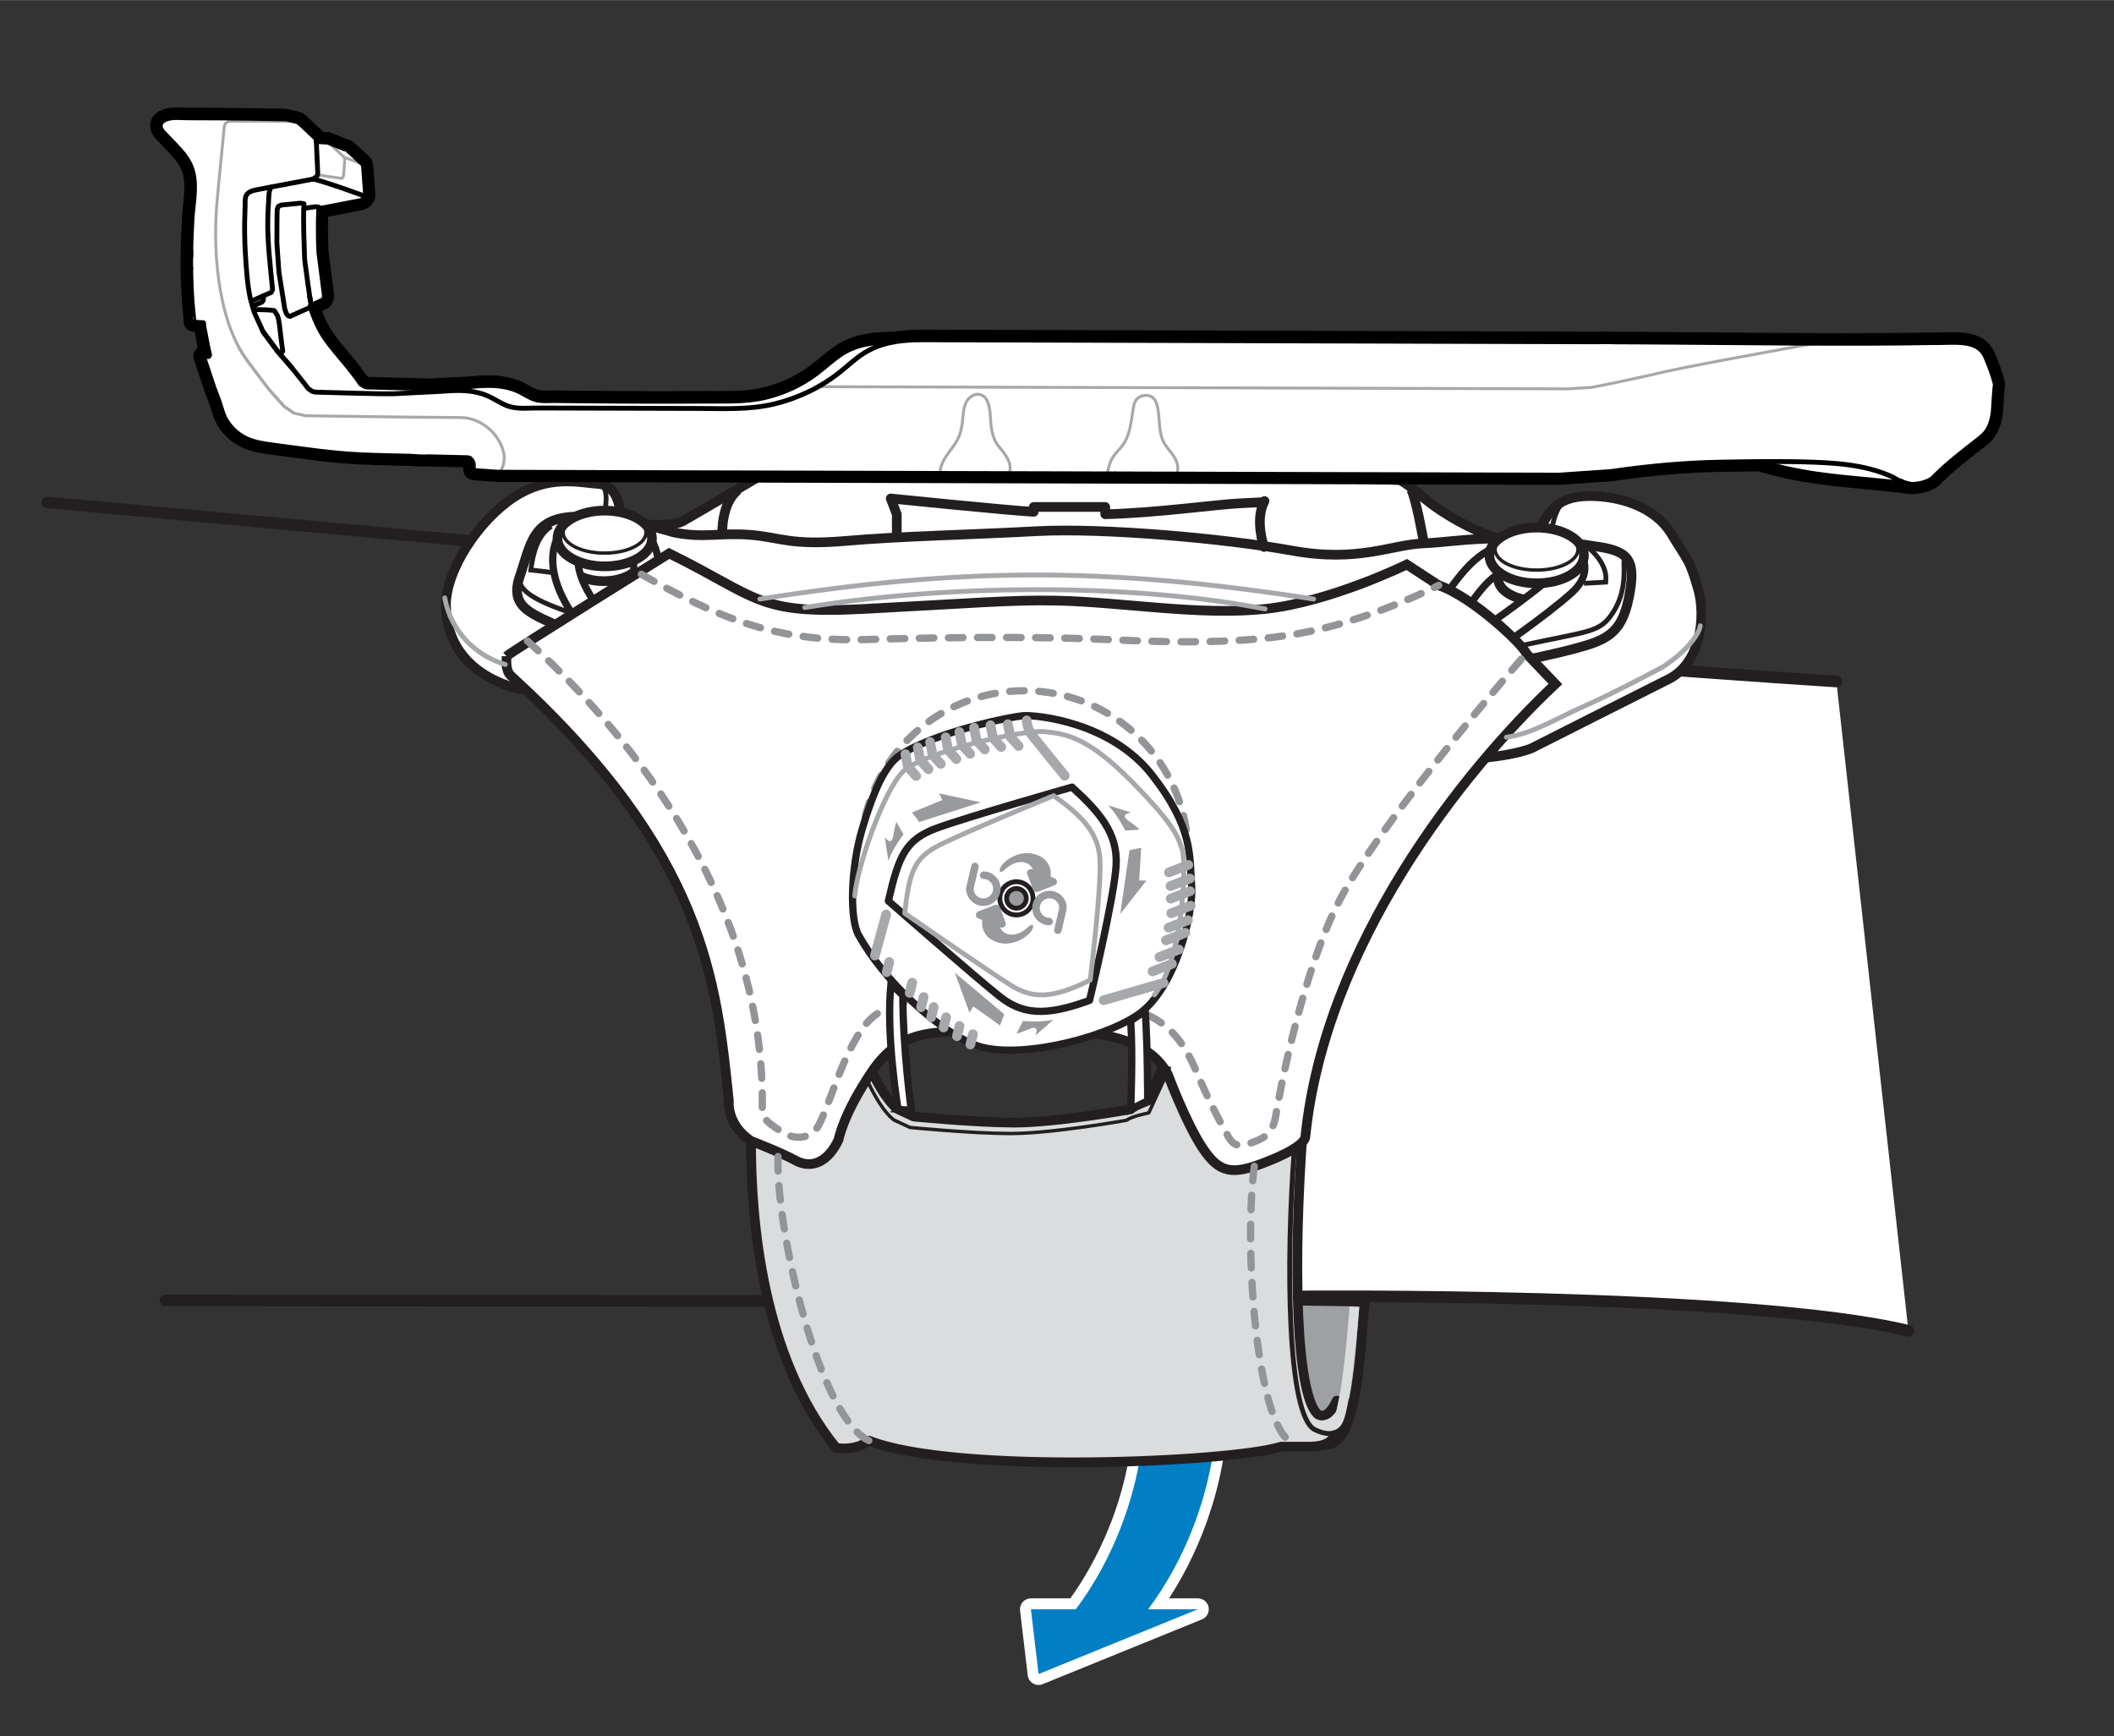
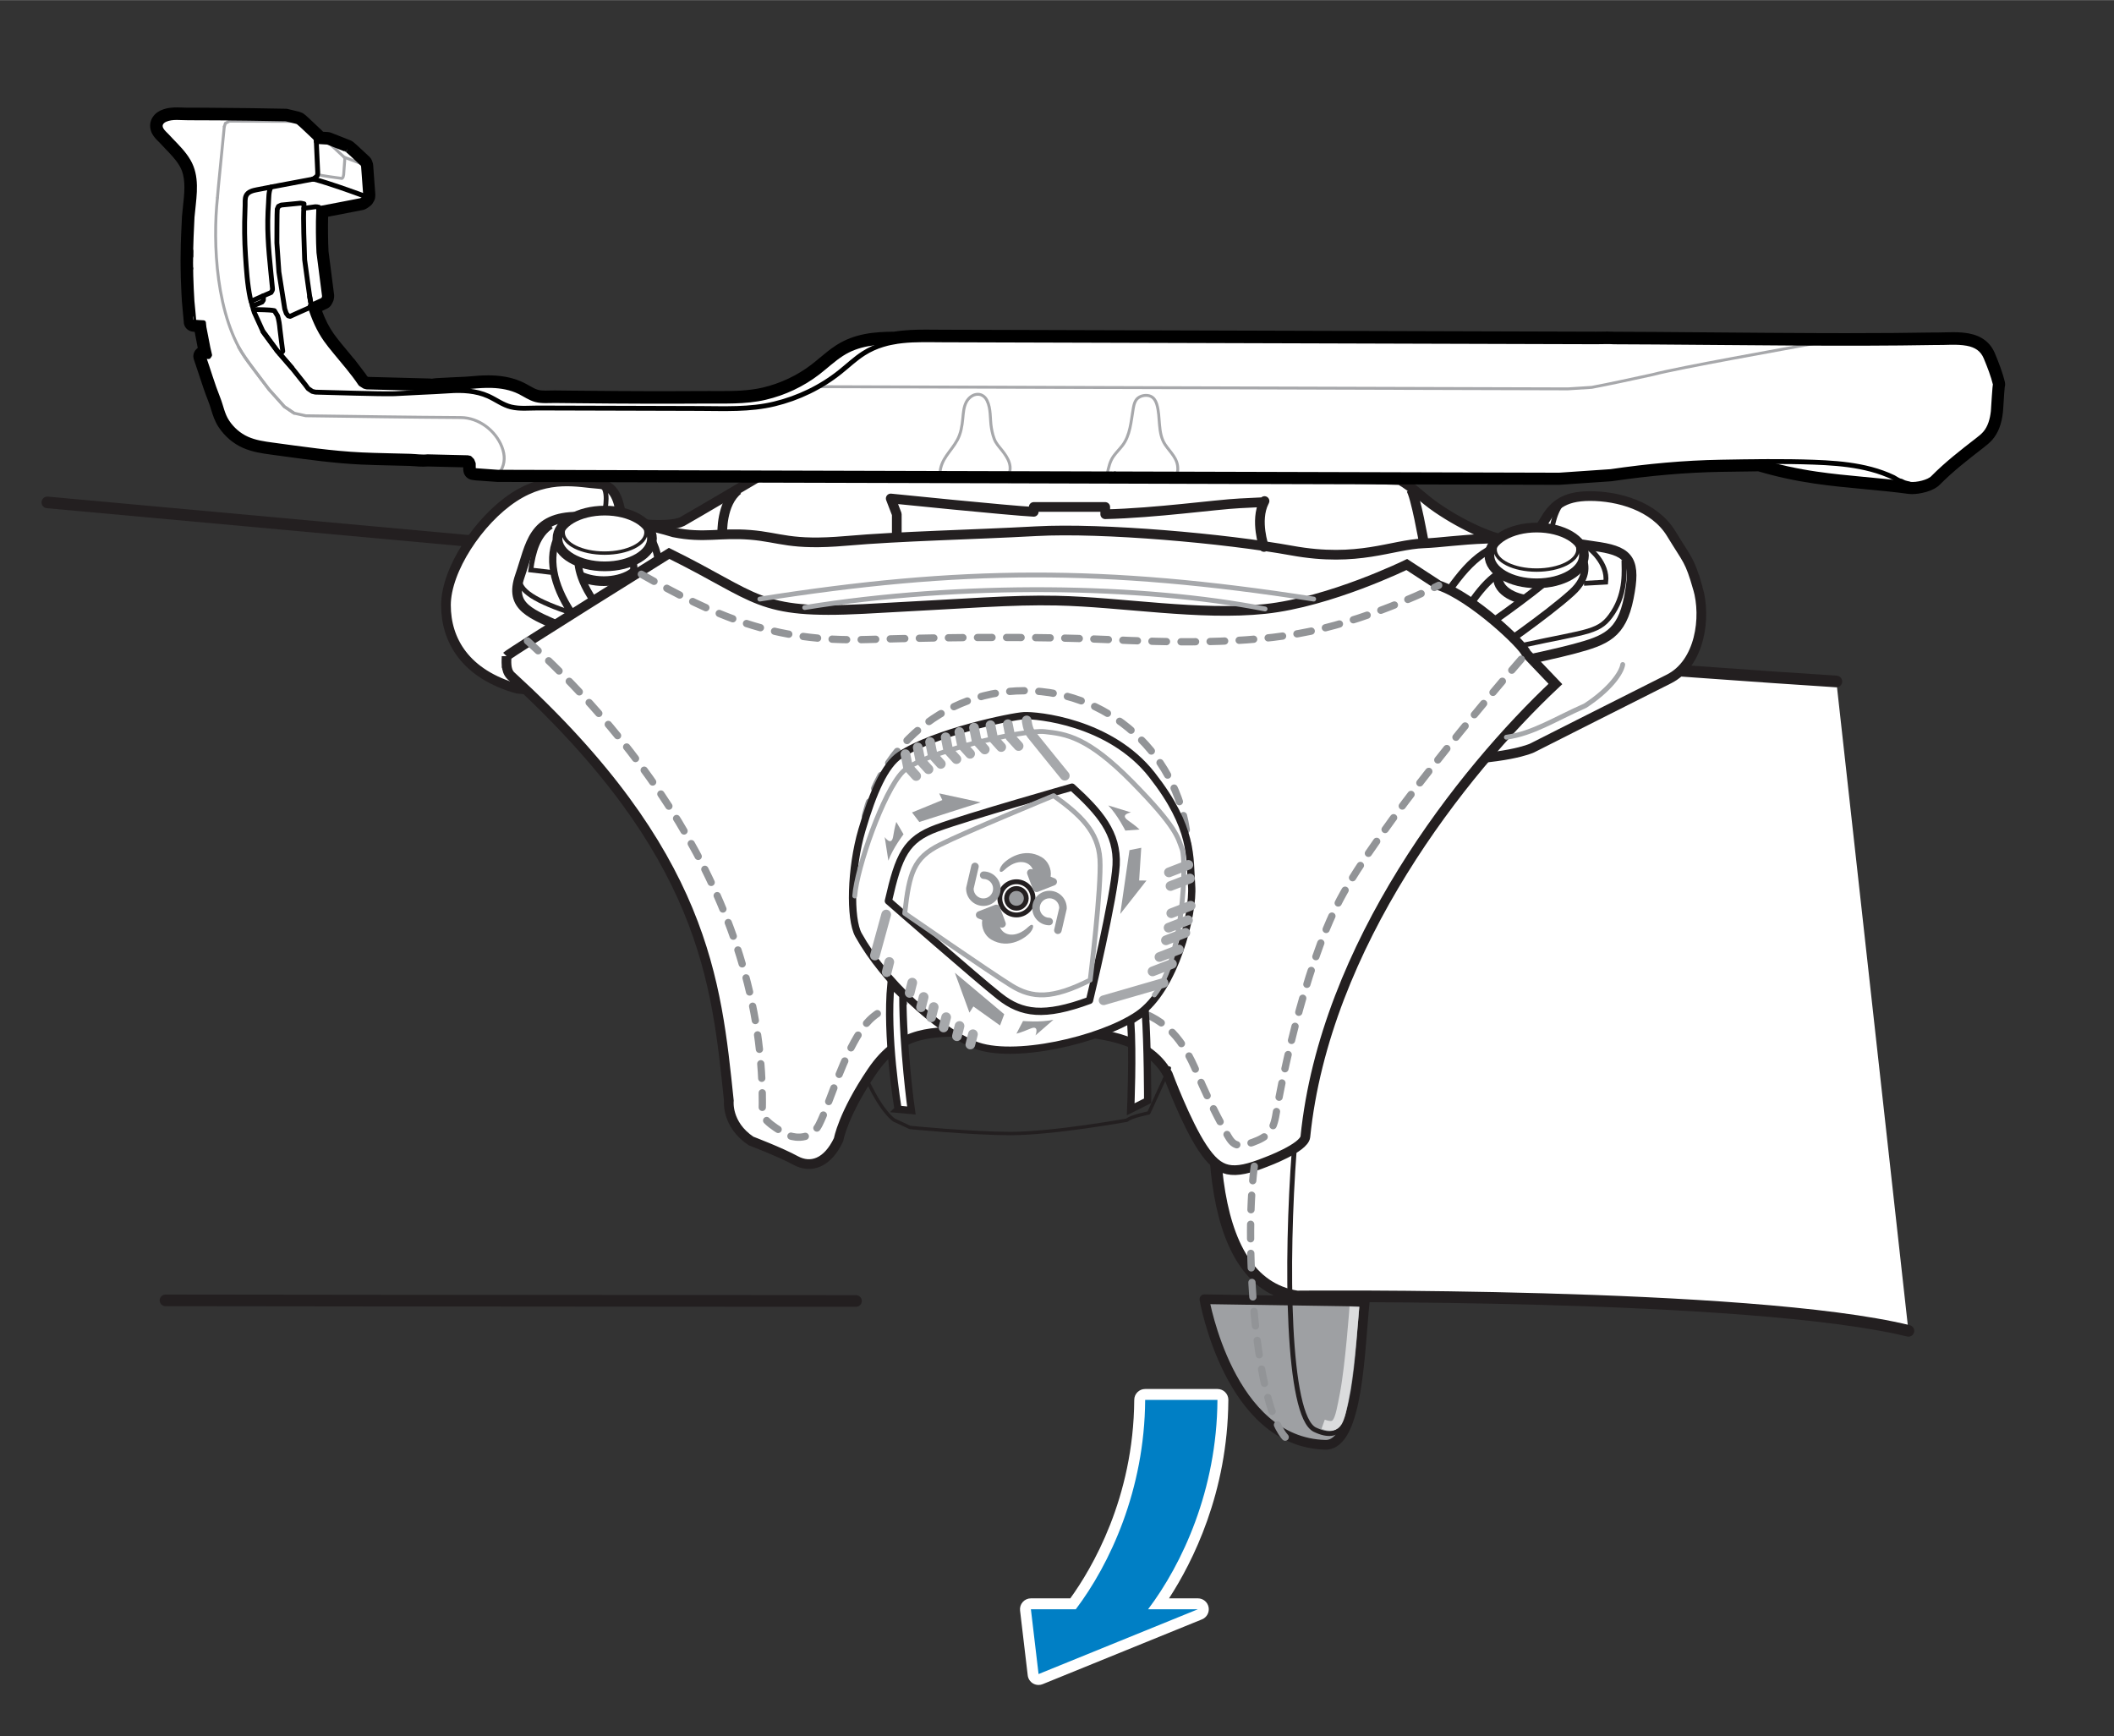
<svg xmlns="http://www.w3.org/2000/svg" width="3.028in" height="2.487in" viewBox="0 0 218.043 179.064">
  <rect x="0" y="0" width="218.043" height="179.064" fill="#333333" stroke="none" />
  <defs>
    <style>.cls-1,.cls-2,.cls-3,.cls-4,.cls-5,.cls-6,.cls-7,.cls-8,.cls-9,.cls-10,.cls-11,.cls-12{fill:none;}.cls-1,.cls-13,.cls-14,.cls-4,.cls-15,.cls-16,.cls-17,.cls-18,.cls-9,.cls-19,.cls-11,.cls-12{stroke:#231f20;}.cls-1,.cls-13,.cls-3,.cls-4,.cls-5,.cls-15,.cls-7,.cls-16,.cls-8,.cls-18,.cls-10,.cls-12{stroke-linecap:round;stroke-linejoin:round;}.cls-1,.cls-7,.cls-16,.cls-17{stroke-width:.75px;}.cls-20{fill:#007fc5;}.cls-2{stroke:#dbdcdd;}.cls-2,.cls-14,.cls-17,.cls-9,.cls-19,.cls-11{stroke-miterlimit:10;}.cls-13{stroke-width:1.2px;}.cls-13,.cls-14,.cls-21,.cls-16,.cls-17{fill:#fff;}.cls-3,.cls-5{stroke:#a6a8ab;}.cls-3,.cls-5,.cls-7{mix-blend-mode:darken;}.cls-4{stroke-width:.35px;}.cls-5,.cls-9,.cls-10,.cls-19{stroke-width:.5px;}.cls-15{fill:#9ea0a3;}.cls-7{stroke:#929497;stroke-dasharray:1.5;}.cls-22{isolation:isolate;}.cls-8{stroke:#a7a8ab;stroke-width:.3px;}.cls-18{fill:#dbdcdd;}.cls-10{stroke:#000;}.cls-23,.cls-19{fill:#989a9d;}.cls-24{clip-path:url(#clippath);}</style>
    <clipPath id="clippath">
      <circle class="cls-6" cx="-200.547" cy="-12.63" r="36.42" />
    </clipPath>
  </defs>
  <g class="cls-22">
    <g id="Layer_1">
      <g class="cls-24">
        <path class="cls-14" d="M-327.301,44.298S-95.537-46.078-86.565-50.428c8.972-4.35,8.972-4.078,16.164-3.973,0,0,24.171,6.345,40.184,4.532,16.013-1.813,26.89-6.345,26.89-6.345,3.172-1.208,6.345-.906,10.121-2.719,3.777-1.813,5.438-3.021,9.215-4.381,3.777-1.36,18.581-7.704,22.962-8.007,4.381-.302,12.69-2.115,14.653-5.287,1.964-3.172,1.058-3.626,4.23-5.59,3.172-1.964,7.1-5.59,7.1-5.59,0,0,6.496-2.115,8.46-4.834,1.964-2.719,2.417-5.136,1.813-7.856-.604-2.719-6.194-9.366-17.826-7.553-11.632,1.813-13.143,3.777-15.409,4.079-2.266.302-13.596,5.438-13.596,5.438l-5.741.604-6.798.453c4.985-11.179,7.704-19.186,7.704-19.186,4.381-2.115,7.402-4.23,7.402-4.23,6.194.151,9.064-1.058,9.064-1.058,10.273,6.949,24.02,8.309,24.02,8.309,5.892,6.194,10.424,10.877,12.992,11.783,5.892,8.007,15.56,16.315,23.718,10.273,1.511-1.662,1.208-4.23-.604-6.798s-3.777-4.834-3.777-4.834l-3.021-7.1s-6.194-12.841-8.309-17.373-4.532-6.949-4.532-6.949c0,0-6.496-11.481-9.366-14.2s-6.496-11.632-13.143-13.898c-6.647-2.266-18.43-3.928-24.775-4.985s-19.337-3.172-29.156-5.136c-9.819-1.964-14.2-.906-20.092,1.813-6.949.302-16.013,6.345-16.013,6.345-8.611,2.266-48.443,32.057-51.912,34.824-7.037,5.612-16.62,7.279-16.62,7.279-10.833.417-14.167,2.917-26.667,9.167s-150.337,44.106-195.072,52.708c-21.667,4.167-13.75,2.083-13.75,2.083" />
      </g>
      <path class="cls-20" d="M107.119,173.219c-.1,0-.198-.026-.286-.078-.151-.089-.252-.244-.273-.418l-.789-6.684c-.019-.16.031-.32.138-.44.107-.12.26-.189.421-.189h4.349c2.176-2.945,6.809-10.455,6.873-21.035.002-.309.253-.559.562-.559h7.455c.149,0,.293.06.399.166.105.106.164.25.163.4-.062,10.18-4.232,17.61-6.613,21.027h4.035c.27,0,.5.19.552.454.052.265-.091.528-.34.63l-16.435,6.684c-.068.027-.141.041-.212.041Z" />
      <path class="cls-21" d="M125.57,144.379h.005M125.57,144.379c-.057,9.298-3.644,16.947-7.153,21.594h5.137l-16.434,6.684-.79-6.684h4.631c3.509-4.647,7.096-12.296,7.154-21.594h7.455M125.574,143.254h-7.46c-.619,0-1.121.499-1.125,1.118-.063,10.155-4.396,17.432-6.596,20.476h-4.064c-.321,0-.627.138-.841.378-.214.24-.314.56-.276.879l.79,6.684c.041.349.243.658.545.837.175.103.373.156.572.156.144,0,.287-.027.424-.083l16.434-6.684c.498-.203.783-.73.68-1.258s-.566-.909-1.104-.909h-2.978c2.451-3.768,6.042-10.896,6.119-20.386.002-.028.003-.055.003-.084,0-.621-.501-1.125-1.123-1.125h0ZM125.57,145.504h.005-.005Z" />
      <path class="cls-15" d="M136.692,149.01c3.422.088,3.562-9.924,4.071-14.758l-16.539-.255s2.545,14.758,12.468,15.013Z" />
      <path class="cls-13" d="M88.288,134.176c-34.809-.014-71.218-.063-71.218-.063" />
      <line class="cls-13" x1="62.04" y1="57.029" x2="4.885" y2="51.809" />
      <path class="cls-13" d="M189.407,70.28c-14.022-.878-55.154-4.047-55.154-4.047,0,0-20.005,64.407-.476,67.477,0,0,46.703-.45,63.061,3.546" />
      <path class="cls-14" d="M175.122,60.654c-.875-3-1-2.75-2.75-5.625s-5.5-3.875-8.375-3.875-3.875,1.125-4.75,2.625-1.625,2.125-3.375,2-4.875-1.5-7.625-3.375c-1.575-1.074-2.497-2.147-3.84-2.892-18.059-.628-45.546-.857-65.128-.94-.052.027-.116.053-.157.081,0,0-7.625,4.5-8.75,5.125s-6,.375-6.25-.5-.375-3.25-2.375-3.375-5.125-1-8.75,1.375-7,7.5-7,11.125,2,7.125,7.375,8.625c0,0,86.5,7.375,94.25,7.375s10.375-1.25,10.375-1.25c0,0,10.875-5.5,14.125-7.125s3.875-6.375,3-9.375Z" />
      <path class="cls-11" d="M58.372,64.904c-3.625-1.625-5.875-2.25-4.75-5.5s1.25-6.125,6-6.125,9.875,1.625,9.875,1.625c3.125.625,4.75,0,7.875.25s4.125,1.125,9.875.625,12.75-.625,19.625-1,19.5.75,26.375,2,10.25-.625,13.625-.75,7.836-1.271,18.125.375c3.125.5,3.75,1.5,3,5.25s-2.375,4.375-5.625,5.25-11.5,2.5-11.5,2.5l-92.5-4.5Z" />
      <ellipse class="cls-14" cx="62.27" cy="57.644" rx="3.876" ry="2.286" />
      <ellipse class="cls-14" cx="158.395" cy="59.644" rx="3.876" ry="2.286" />
      <path class="cls-16" d="M61.623,65.829c-.358,0-.715-.147-.972-.436-2.62-2.947-3.898-5.925-3.6-8.384.164-1.347.815-2.475,1.835-3.176,1.547-1.065,4.53-1.357,6.654.027,1.202.784,3.091,2.773,2.235,7.286-.134.706-.815,1.171-1.52,1.035-.706-.134-1.169-.814-1.035-1.52.301-1.585.354-3.675-1.101-4.624-1.208-.787-3.033-.563-3.761-.062-.408.28-.652.733-.727,1.347-.097.796-.002,3.008,2.962,6.343.477.536.429,1.358-.108,1.835-.248.22-.556.328-.863.328Z" />
      <path class="cls-16" d="M153.123,67.579c-.415,0-.823-.198-1.075-.567-.404-.594-.251-1.402.342-1.807.055-.037,5.457-3.728,7.985-6.015.446-.404.488-.625.489-.626-.17-.256-1.702-.82-3.72-.389-2.995.642-3.996,1.906-6.452,5.467-.407.592-1.216.74-1.809.332-.591-.408-.739-1.217-.332-1.809,2.558-3.708,4.076-5.682,8.048-6.533,2.536-.544,5.613-.094,6.592,1.815.283.555.748,2.023-1.072,3.669-2.66,2.407-8.037,6.08-8.265,6.235-.225.152-.479.226-.731.226Z" />
-       <path class="cls-18" d="M89.934,110.512c1.563,3.267,2.699,3.892,2.699,3.892l1.614.75s6.357.625,10.375.625c4.375,0,12-1.375,12-1.375.375-.375,1.75-.875,1.75-.875l2.125-4.625,13.875,7.625c-1,13.5-.75,27.048,1.5,29.298,0,0,1,.875,2-1.375l.875.125c-.875,3.75-1.125,4.625-3.875,4.625h-2.75c-5.125,1.625-33.625,2.875-42.5-.625-1.375,1.125-3.375.75-3.375.75-7.625-9.375-8.807-23.504-8.779-31.651s10.527-10.556,12.466-7.164Z" />
      <path class="cls-14" d="M52.251,67.671c.43-.43,16.764-10.603,16.764-10.603,9.313,4.585,9.027,6.304,20.059,5.731,11.033-.573,15.189-.96,19.916-.86,6.734.143,14.758,1.576,21.492.86,6.734-.716,14.615-4.585,14.615-4.585l3.296,2.149c3.439,1.146,8.74,6.161,9.027,7.021l3.009,3.152c-9.6,9.027-23.785,26.937-25.791,46.71-.143,1.146-4.012,2.579-4.012,2.579-3.582,1.433-4.872,1.146-6.591-1.433s-3.582-7.594-3.582-7.594c-2.149-4.012-7.737-4.298-10.46-4.442s-6.161-.143-9.886,0-7.164-.287-10.173,4.155-3.439,7.021-3.439,7.021c-1.146,2.436-2.866,3.009-4.442,2.149-1.576-.86-4.585-2.006-4.585-2.006-2.579-1.719-2.292-4.155-2.292-4.155-1.29-12.322-2.436-25.504-22.495-43.844-.573-.573-.43-1.576-.43-2.006Z" />
      <path class="cls-7" d="M54.4,66.095c8.74,7.88,24.788,25.647,24.215,48.716.143,1.003,2.722,2.292,2.722,2.292,0,0,2.149.86,3.152-1.146s2.006-5.588,3.582-8.454,3.009-4.442,10.46-4.728c7.451-.287,15.474.43,18.627,1.433s4.872,3.009,6.304,6.448,3.152,6.448,3.152,6.448c.573,1.003,1.003,1.29,2.579.716s2.149-1.146,2.436-3.009,2.722-14.758,6.591-22.065,15.188-20.776,19.2-25.361" />
-       <path class="cls-7" d="M80.247,119.279c-.25,7.5,4.25,26.923,9.375,29.298" />
      <path class="cls-4" d="M89.548,111.637c1.563,3.267,2.699,3.892,2.699,3.892l1.614.75s6.357.625,10.375.625c4.375,0,12-1.375,12-1.375.375-.375,2.25-.75,2.25-.75l2.125-4.625" />
      <circle class="cls-7" cx="105.669" cy="88.107" r="16.875" />
      <path class="cls-7" d="M66.149,59.217c7.594,4.298,13.612,7.021,23.212,6.734,9.6-.287,18.627-.287,24.788,0,6.161.287,14.328.573,21.062-.86s13.182-4.728,13.182-4.728" />
      <path class="cls-16" d="M92.852,77.86c3.62-2.366,11.506-3.986,12.765-4.053s8.884.595,13.204,6.112c4.32,5.517,3.863,8.505,4.085,11.412s-1.701,10.696-5.534,13.314c-3.833,2.618-12.974,4.726-16.901,3.086s-9.266-6.538-11.922-11.305c-.928-1.666-.806-6.886.35-10.824s2.382-6.714,3.953-7.742Z" />
      <path class="cls-1" d="M91.629,92.92c1.077-4.714,1.793-6.341,5.012-7.523s13.929-4.22,13.929-4.22c2.841,2.581,4.725,4.753,4.551,8.037s-2.745,13.96-2.745,13.96c-4.683,1.728-6.996,1.384-9.275-.41s-11.472-9.844-11.472-9.844Z" />
      <path class="cls-5" d="M93.316,94.194c.471-4.222.933-5.713,3.625-7.066,2.692-1.352,11.737-5.071,11.737-5.071,2.737,1.97,4.597,3.678,4.773,6.561s-1.005,12.457-1.005,12.457c-3.915,1.975-5.968,1.905-8.136.566s-10.994-7.448-10.994-7.448Z" />
      <polygon class="cls-23" points="94.818 84.773 101.152 82.746 96.87 81.823 97.192 82.508 94.067 83.789 94.818 84.773" />
      <path class="cls-23" d="M92.448,84.766l.744,1.275s-1.097,1.425-1.563,2.72l-.378-2.427s.702.984.872-.076c.17-1.06.325-1.492.325-1.492Z" />
      <polygon class="cls-23" points="116.497 87.676 115.545 94.258 118.25 90.812 117.493 90.802 117.711 87.432 116.497 87.676" />
      <path class="cls-23" d="M117.541,85.549l-1.472.11s-.8-1.611-1.76-2.596l2.347.723s-1.192.201-.314.818,1.198.946,1.198.946Z" />
      <polygon class="cls-23" points="103.579 104.598 98.487 100.32 99.99 104.435 100.397 103.797 103.146 105.758 103.579 104.598" />
      <path class="cls-23" d="M104.836,106.606l.682-1.309s1.791.169,3.134-.128l-1.851,1.614s.458-1.119-.529-.697-1.435.52-1.435.52Z" />
      <circle class="cls-19" cx="104.837" cy="92.648" r="1.015" />
      <circle class="cls-9" cx="104.837" cy="92.648" r="1.713" />
      <path class="cls-23" d="M101.385,93.429c-.981-.023-1.76-.84-1.737-1.821l.01-.079.527-2.26c.048-.207.257-.342.464-.288.208.049.337.257.289.465l-.517,2.218c.007.538.44.98.982.992.554.013,1.016-.428,1.029-.982s-.428-1.016-.982-1.029c-.214-.005-.383-.182-.378-.396s.182-.383.396-.378c.981.023,1.76.84,1.737,1.821s-.84,1.76-1.821,1.738Z" />
      <path class="cls-23" d="M108.776,90.58l-.41-.164c.124-.813-.287-1.637-.915-2.01-1.847-1.096-3.632.205-4.08.775-.449.57-.265,1.009.229.537,1.288-1.229,2.603-.92,2.928-.037l-.066-.026c-.142-.055-.304-.024-.414.083-.109.107-.145.269-.092.412l.596,1.598c.036.098.11.176.205.218.048.021.098.033.149.034s.102-.007.15-.027l1.718-.673c.148-.058.245-.2.246-.358s-.096-.301-.243-.361Z" />
      <path class="cls-23" d="M109.104,96.327c-.026-.001-.053-.004-.08-.01-.207-.049-.337-.257-.288-.465l.517-2.218c-.007-.538-.44-.98-.983-.992-.554-.013-1.016.428-1.029.982s.428,1.016.982,1.029c.214.005.383.182.378.396s-.182.383-.396.378c-.981-.023-1.76-.84-1.737-1.821s.84-1.76,1.821-1.738,1.76.84,1.738,1.821l-.01.079-.527,2.26c-.042.181-.206.303-.385.298Z" />
      <path class="cls-23" d="M100.898,94.717l.41.164c-.124.813.287,1.637.915,2.01,1.847,1.096,3.632-.205,4.08-.775s.265-1.009-.229-.537c-1.288,1.229-2.603.92-2.928.037l.066.026c.142.055.304.024.414-.083.109-.107.145-.269.092-.412l-.596-1.598c-.036-.098-.11-.176-.205-.218-.048-.021-.098-.033-.149-.034s-.102.007-.15.027l-1.718.673c-.148.058-.245.2-.246.358s.096.301.243.361Z" />
      <path class="cls-3" d="M105.895,74.297s.075.921.498,1.462c.422.542,3.431,4.239,3.431,4.239" />
      <polyline class="cls-3" points="105.06 76.937 104.211 75.999 103.952 74.687" />
      <polyline class="cls-3" points="103.268 77.04 102.42 76.102 102.16 74.79" />
      <polyline class="cls-3" points="101.57 77.291 100.721 76.352 100.462 75.04" />
      <polyline class="cls-3" points="100.06 77.739 99.212 76.8 98.952 75.489" />
      <polyline class="cls-3" points="98.645 78.286 97.796 77.347 97.537 76.036" />
      <polyline class="cls-3" points="97.037 78.781 96.189 77.842 95.93 76.53" />
      <polyline class="cls-3" points="95.767 79.331 94.919 78.392 94.659 77.081" />
      <polyline class="cls-3" points="94.494 80.027 93.645 79.088 93.386 77.776" />
      <line class="cls-3" x1="113.828" y1="103.159" x2="120.011" y2="101.37" />
      <line class="cls-3" x1="118.878" y1="100.183" x2="120.879" y2="99.407" />
      <line class="cls-3" x1="119.59" y1="98.7" x2="121.591" y2="97.925" />
      <line class="cls-3" x1="120.259" y1="96.975" x2="122.26" y2="96.2" />
      <line class="cls-3" x1="120.531" y1="95.676" x2="122.532" y2="94.9" />
      <line class="cls-3" x1="120.808" y1="94.183" x2="122.809" y2="93.408" />
-       <line class="cls-3" x1="120.746" y1="92.682" x2="122.747" y2="91.907" />
      <line class="cls-3" x1="120.728" y1="91.376" x2="122.729" y2="90.601" />
      <line class="cls-3" x1="120.568" y1="89.97" x2="122.569" y2="89.195" />
      <line class="cls-3" x1="91.724" y1="99.209" x2="91.457" y2="100.266" />
      <path class="cls-17" d="M92.633,114.404c-.052-.305-1.261-7.534-.744-12.925l1.233,1.175c0,5.5.863,11.802.875,11.875l-1.364-.125Z" />
      <line class="cls-3" x1="94.091" y1="101.343" x2="93.825" y2="102.401" />
      <line class="cls-3" x1="95.266" y1="102.822" x2="94.999" y2="103.879" />
      <line class="cls-3" x1="96.305" y1="103.861" x2="96.039" y2="104.919" />
      <line class="cls-3" x1="97.587" y1="104.907" x2="97.32" y2="105.965" />
      <line class="cls-3" x1="98.968" y1="105.81" x2="98.701" y2="106.867" />
      <line class="cls-3" x1="100.35" y1="106.664" x2="100.084" y2="107.722" />
      <line class="cls-3" x1="91.403" y1="94.317" x2="90.24" y2="98.545" />
      <path class="cls-5" d="M88.159,92.403c.214-2.945,2.96-10.763,4.942-12.796,1.982-2.033,12.483-4.399,14.653-4.154,2.17.244,4.389.49,9.018,5.192s4.702,5.72,5.157,6.939.172,11.223-2.866,15.021" />
      <path class="cls-17" d="M118.372,113.529l-1.75.875c.002-.047.245-5.693,0-9.125l1.5-1c.251,3.506.251,9.202.25,9.25Z" />
      <path class="cls-7" d="M129.372,120.279c-1.125,8.5.25,26.423,3.75,28.423" />
      <path class="cls-9" d="M133.497,118.529c-.875,11.625-.75,27.548,2.125,28.923s3.105-1.241,3.105-1.241" />
      <ellipse class="cls-14" cx="62.372" cy="55.529" rx="4.875" ry="2.875" />
      <ellipse class="cls-4" cx="62.357" cy="54.912" rx="4.272" ry="2.127" />
      <ellipse class="cls-14" cx="158.497" cy="57.279" rx="4.875" ry="2.875" />
      <ellipse class="cls-4" cx="158.482" cy="56.662" rx="4.272" ry="2.127" />
      <path class="cls-9" d="M53.622,59.404c-.375,1.5,1.75,2.625,5.5,3.875" />
      <path class="cls-9" d="M157.122,66.529c6.875-1.5,7.875-1.25,9.25-3.375s1.125-4.375,1.125-5.375" />
      <path class="cls-9" d="M163.372,60.154l2.25-.125c.25-2-1.75-3.5-1.75-3.5" />
      <path class="cls-9" d="M56.872,59.029l-2.125-.25c.25-1.875.75-3.625,2.125-4.5" />
      <path class="cls-5" d="M82.997,62.654c16.125-2.625,34.846-2.335,47.485.145" />
      <path class="cls-5" d="M78.372,61.779c20.625-3.25,35.5-3.375,57.125,0" />
-       <path class="cls-5" d="M155.372,76.029c2.75-.375,5-1.875,8.125-3.25s8-4,8-4c2.5-1.625,3.75-3.375,3.875-4.25" />
-       <path class="cls-5" d="M45.872,61.654c.625,3.5,3.25,6,6.25,6.875" />
+       <path class="cls-5" d="M155.372,76.029c2.75-.375,5-1.875,8.125-3.25c2.5-1.625,3.75-3.375,3.875-4.25" />
      <path class="cls-9" d="M61.747,49.904c1.25.25.61,2.88.61,2.88" />
      <path class="cls-9" d="M162.122,51.154c-1.625.5-2,3.125-2,3.125" />
      <path class="cls-12" d="M92.497,55.154v-2.125l-.625-1.625s12.25,1.25,14.75,1.375v-.5h7.375v.75c5.25-.125,11.375-1,13.875-1.125l2.5-.125s.125-.25,0,0c-.955,1.911,0,4.625,0,4.625" />
      <path class="cls-11" d="M76.122,50.529c-1.75,1.375-1.625,4.5-1.625,4.5" />
      <path class="cls-11" d="M145.497,50.404c.5.625,1.375,5.625,1.375,5.625" />
      <path class="cls-2" d="M136.472,146.889c1.556.556,1.667-.222,2.223-3.112s1-9.002,1-9.002" />
      <path class="cls-21" d="M197.225,50.452c-.096,0-.186-.005-.273-.013-.015-.002-.028-.004-.043-.007-1.514-.206-3.062-.351-4.561-.491-1.685-.159-3.4-.32-5.088-.566-2.017-.294-3.929-.711-5.844-1.272-1.312.01-2.618.029-3.906.053-3.585.061-7.286.378-11.315.968l-5.364.369s-56.747-.152-56.762-.152c-.033,0-.069-.004-.102-.01l-7.039-.012c-16.088-.045-32.188-.09-45.6-.124-.231-.014-2.208-.156-2.208-.156l-.375-.052c-.21-.03-.398-.207-.439-.415-.006-.03-.027-.149-.027-.182l-.004-.501-.054-.133-.053-.053-.072-.016-4.023-.089c-.086.016-.249.023-.415.023-.274,0-.558-.021-.835-.043-.25-.019-.407-.03-.561-.034-.592-.019-1.191-.032-1.772-.045-1.065-.023-2.166-.048-3.243-.099-2.649-.123-5.336-.488-7.934-.843l-1.281-.175c-.872-.116-1.859-.248-2.783-.662-.909-.406-1.695-1.076-2.272-1.938-.377-.562-.564-1.171-.728-1.708-.087-.284-.171-.561-.279-.831-.364-.906-.669-1.836-.963-2.736-.185-.565-.357-1.093-.539-1.605-.014-.039-.022-.079-.026-.119-.002-.019-.003-.038-.003-.057,0-.114.042-.227.112-.316.047-.062.107-.115.179-.15.055-.027.119-.046.181-.052l.064-.006-.052-.221-.423-2.231c-.223-.013-.456-.031-.612-.058-.24-.041-.435-.271-.435-.515v-.021c-.008-.159-.089-1.05-.189-2.07-.031-.501-.08-1.381-.112-2.387-.006-.031-.009-.062-.009-.095,0-.021.001-.043.004-.064-.006-.231-.016-.862-.016-.862-.008-.559-.01-1.093.003-1.612.001-.998.09-2.882.137-3.737.027-.334.061-.653.099-.991.15-1.37.305-2.769-.156-3.952-.307-.789-.909-1.466-1.448-2.038l-.344-.358c-.197-.203-.402-.417-.598-.632-.048-.052-.1-.103-.15-.154-.185-.182-.391-.384-.531-.649-.168-.315-.201-.658-.094-.966.116-.333.39-.607.77-.773.505-.22,1.022-.248,1.418-.248.185,0,.371.007.555.015.231.01.379.016.522.016.004,0,1.917.002,1.917.002,1.5.009,3.172.027,4.453.042l3.787.064c.051.001.103.011.153.027l.215.051c.406.094.645.151.807.196.022.005.044.011.065.019.19.055.305.102.401.198.144.099.581.511,1.176,1.078.275.264.479.459.578.547.043.039.078.085.105.135.025.033.045.068.059.106,0,0,.811.049.831.053.033.006.065.014.097.026.033.013,2.021.795,2.037.803.029.014.059.029.087.05.193.137.675.586,1.284,1.158.185.174.318.3.388.362.065.058.118.14.145.222l.058.152c.021.057.033.122.033.183l.22,2.957c.002.083,0,.148-.007.206,0,.064-.011.126-.034.185-.012.03-.027.059-.045.085-.018.038-.036.07-.054.101-.038.065-.139.194-.201.236l-.199.148-.17.103c-.077.046-.172.071-.261.071-.238.055-2.827.56-3.88.759-.046,1.099-.032,2.964.031,4.06l.576,4.464c0,.025.002.121-.002.146l-.024.156c-.008.051-.026.107-.05.153l-.118.227c-.05.097-.132.179-.228.227-.019.013-.418.197-.776.361l-.173.079c.396,1.164.854,2.096,1.427,2.909.278.395.589.774.889,1.142l1.162,1.409c.05.038.094.085.128.138l1.134,1.488c.022.03.042.064.058.099,0,0,.114.153.146.198l.243.152.106.028,6.45.168c.053.002.111.013.161.03.068-.005.165-.021.251-.033.137-.021.211-.03.27-.033l2.336-.117c.396-.016.808-.033,1.221-.072.435-.043,1.098-.101,1.785-.101l.338.005c1.187.037,2.228.272,3.097.697.182.091.361.191.534.289.36.203.705.399,1.051.49.304.081.638.092.895.092,0,0,.73-.015.883-.015l2.387.023c2.918.03,5.16.045,7.274.05l1.786.002c1.458,0,2.74-.005,3.946-.015l1.853.002c1.349,0,2.909-.028,4.373-.372,1.897-.444,3.704-1.298,5.228-2.47.287-.22.568-.456.842-.684.542-.452,1.076-.897,1.663-1.276,1.848-1.188,3.852-1.305,5.746-1.323,1.129-.185,2.268-.211,3.236-.211.319,0,69.1.213,69.1.213,0,0,1.022-.015,1.218-.015.235,0,.471.006.703.021l4.231.019c2.086.014,6.548.052,6.548.052,3.274.027,6.595.055,9.888.066.022-.003.046-.005.068-.005.023,0,.048.002.07.005,1.037.004,2.071.006,3.1.006,3.438,0,6.413-.023,9.093-.071l.31.004c.26,0,.522-.008.78-.016.276-.007.556-.015.835-.015.614,0,1.103.038,1.542.12,1.16.216,1.921.795,2.325,1.77.369.893.749,1.849.996,2.863.027.114.012.24-.039.349-.012.119-.087,1.322-.119,1.837,0,0-.046.709-.053.763-.121,1.109-.44,1.948-.974,2.562-.258.296-.554.525-.84.748-1.639,1.27-3.151,2.442-4.549,3.856-.545.571-1.793.831-2.503.831Z" />
      <path d="M18.235,12.068c.186,0,.373.008.557.015.171.007.347.016.519.016.037,0,.073-0.0.11-.001.117-0.0.238-.001.362-.001.357,0,.742.001,1.143.003l.302.001s.001.001.001.001c1.497.008,3.168.026,4.449.041l3.784.064c.003,0,.006.001.008.003.018.008.172.043.334.081.332.076.565.132.722.176h.024c.005,0,.006.007.01.01.106.031.178.056.197.075.197.144.765.686,1.221,1.122.243.231.452.432.553.522.005.004.002.011.001.018.001,0,.002-0.0.003-0.0.008,0,.017.003.019.011l.062.179c.001.002.001.003.001.006l.006.131,1.147.068c.002.001.004.001.006.002.033.013.541.212,1.029.404l.675.266c.177.07.257.101.292.119.001,0,.002-0.0.004-0.0.002,0,.004 0.0.006.001l-.001.003c.002.001.003.002.005.002l.002-.003c.183.13.797.708,1.246,1.128.174.163.311.292.382.357.002.002.005.005.006.009l.065.171c.001.002.001.004.001.006l.221,2.993c.002.075-.003.119-.013.157.002.004.008.007.006.012-.002.005-.007.005-.011.008-.011.035-.028.065-.053.107-.012.02-.026.042-.041.069-.001.002-.003.004-.006.007l-.22.163-.127.074c-.002.002-.004.003-.007.003-.378.074-3.95.77-4.363.838-.005.131-.011.293-.013.331-.051,1.095-.037,3.047.029,4.178l.579,4.498v.006l-.024.157c-.001.002-.001.004-.002.007l-.114.221c-.002.003-.005.007-.008.009-.049.029-.498.234-.858.398-.211.096-.406.186-.433.199l-.033.069c.438,1.39.952,2.477,1.617,3.419.287.407.607.799.917,1.179l.03.037c.197.24.399.483.596.718.199.238.397.485.596.728.004-.001.008-.002.012-.002.004,0,.009.002.011.005l.268.353.47.618.422.555c.004.005-.001.011-.002.017.082.117.174.227.253.345l.395.249.237.061,6.507.17c.003,0,.006.001.008.002.039.017.093.024.154.024.109,0,.241-.021.356-.037.081-.012.151-.023.203-.025.292-.015.584-.03.876-.045.291-.015.584-.031.875-.046.194-.009.385-.018.575-.026.407-.016.829-.034,1.25-.074.484-.048,1.101-.098,1.742-.098.106,0,.213.002.32.004,1.113.034,2.086.251,2.891.647.181.089.361.191.534.289.363.205.737.417,1.143.524.331.089.676.108,1.02.108.149,0,.297-.004.443-.007.146-.004.295-.008.443-.008h.08c.575.008,1.15.013,1.726.019l.577.005c2.918.03,5.162.045,7.277.049.618.002,1.204.002,1.765.002,1.469,0,2.759-.005,3.973-.015.194-.001.389-.001.584-.001.195,0,.389.001.58.001.233.001.467.002.702.002,1.49,0,3.011-.043,4.47-.386,1.967-.46,3.84-1.346,5.418-2.56.3-.231.597-.478.883-.718.505-.421,1.027-.856,1.589-1.218,1.735-1.115,3.66-1.226,5.483-1.244.003,0,.002.004.005.005,1.059-.18,2.144-.216,3.223-.216.318,0,.634.003.95.006.263.002.527.004.79.005,1.05.003,2.101.007,3.152.009,1.051.003,2.101.007,3.152.009l8.451.026c1.635.005,3.27.01,4.905.014,1.64.005,3.28.01,4.921.015,3.477.011,6.954.021,10.431.032l32.346.097h.039c.193,0,.391-.003.582-.007.195-.004.394-.007.593-.007.225,0,.451.005.673.02l4.263.021c2.128.014,4.275.032,6.546.051,3.29.028,6.627.055,9.936.067.006-.001.014-.003.019-.004.002,0,.003-.001.004-.001.003,0,.003.004.005.005,1.063.004,2.123.006,3.178.006,3.101,0,6.153-.019,9.089-.071.096.002.192.003.289.003.269,0,.541-.008.807-.015.273-.008.549-.015.826-.015.486,0,.974.023,1.444.111.995.185,1.617.654,1.956,1.471.361.874.734,1.809.971,2.79.002.007,0,.014-.004.019-.001.002-.002.002-.004.004-.043.096-.123,1.389-.167,2.086-.021.333-.038.596-.045.662-.11,1.007-.389,1.757-.855,2.293-.226.259-.501.473-.769.681l-.037.029c-1.62,1.256-3.149,2.442-4.561,3.87-.384.403-1.424.683-2.147.683-.08,0-.155-.003-.226-.011-.001,0-.001.001-.001.001-.001,0-.002,0-.003-.001-1.53-.209-3.091-.356-4.602-.497-1.661-.157-3.379-.317-5.062-.564-2.017-.294-3.929-.712-5.846-1.279-0,0,0-.001-0-.001-1.339.011-2.672.031-3.986.054-3.608.062-7.33.381-11.378.973l-5.326.365c-11.7-.03-25.436-.068-39.487-.107-0,0-0.0.001-.001.001s-.001-.001-.002-.001c-2.102-.006-4.21-.012-6.32-.018-.016-0-.031-0-.047-0-3.307-.009-6.617-.019-9.908-.028-.32-.001-.641-.002-.962-.003-.001 0-.002.002-.003.002-.002,0-.005-.001-.008-.002v-0c-2.37-.007-4.748-.013-7.128-.02-.001 0-.001.002-.002.002h-.001c-.001,0-.001-.001-.001-.002-16.088-.045-32.188-.089-45.601-.123-.241-.015-.846-.06-1.379-.099-.345-.025-.654-.048-.799-.057l-.335-.048c-.009-.001-.017-.008-.018-.017l-.018-.089-.005-.597-.127-.313-.23-.231-.219-.046-4.114-.099c-.139.016-.282.023-.427.023-.262,0-.532-.021-.796-.042-.204-.015-.398-.03-.587-.036-.59-.018-1.192-.032-1.773-.044-1.06-.024-2.158-.048-3.231-.098-2.644-.123-5.336-.491-7.94-.846-.411-.056-.822-.112-1.231-.168-.839-.112-1.79-.24-2.645-.623-.824-.368-1.537-.977-2.061-1.76-.337-.502-.504-1.052-.666-1.582-.087-.284-.176-.579-.292-.865-.355-.884-.658-1.809-.95-2.705-.174-.532-.354-1.083-.543-1.618-.001-.002.002-.002.002-.004-0-.002-.003-.002-.003-.004,0-.006.006-.007.01-.011.002-.002.001-.007.004-.009h0c.001,0,.002.002.002.002h0c.001-0.0.001-.002.002-.002l.574-.056.043-.066-.166-.716-.43-2.266-.031-.329c-.036-.002-.076-.003-.119-.006-.272-.013-.644-.032-.86-.068-.01-.002-.018-.01-.018-.021,0-.003.001-.004.001-.007.005-.078-.112-1.313-.192-2.133-.031-.492-.081-1.397-.113-2.425-.002-.003-.006-.003-.006-.007 0-.003.004-.003.006-.006-.009-.3-.014-.615-.018-.928,0-.001-.001-.001-.001-.001v-.026s.001-0.0.001-.001c-.007-.523-.009-1.051.003-1.563.001-.967.085-2.794.136-3.724.027-.321.062-.641.099-.981.155-1.413.315-2.875-.19-4.171-.341-.876-.98-1.595-1.551-2.2-.115-.122-.231-.242-.347-.362-.195-.202-.396-.411-.589-.622-.06-.066-.126-.131-.19-.194-.155-.153-.316-.311-.42-.507-.103-.194-.125-.39-.063-.566.07-.201.247-.371.498-.48.384-.168.799-.206,1.217-.206M18.235,11.068c-.444,0-1.028.033-1.617.29-.508.221-.879.6-1.042,1.066-.154.44-.11.925.123,1.365.176.332.412.564.601.751.052.051.106.104.154.157.198.217.406.433.607.642.114.118.227.235.339.354.508.538,1.072,1.17,1.346,1.876.416,1.069.269,2.406.128,3.7-.039.359-.075.682-.102,1.007-.052.964-.138,2.812-.139,3.805-.013.501-.011,1.042-.003,1.578.004.307.009.594.016.867-0.0.002-.001.005-.001.007-.005.071-.003.142.007.211.033,1.043.083,1.92.111,2.358.097 1.0.176,1.865.189,2.062v.014c0,.499.357.923.85,1.007.083.014.177.026.278.036l.315,1.658c-.093.064-.175.142-.242.232-.11.143-.182.315-.205.496l-0-0c-.004.029-.006.059-.007.088-0.0.011-.001.022-.001.033h0c0,.048.004.096.01.142.009.068.026.137.049.203.178.504.348,1.023.512,1.526l.021.066c.3.917.607,1.856.973,2.767.1.247.183.52.263.783.177.579.375,1.224.792,1.847.629.94,1.488,1.672,2.484,2.116.988.442,2.06.586,2.92.701l1.152.157.077.011c2.644.361,5.35.73,8.029.855,1.094.05,2.193.075,3.255.099.579.013,1.177.026,1.765.044.167.005.333.018.508.031.297.023.598.047.906.047.159,0,.316-.006.469-.021l3.651.088.002.205c.001.065.007.131.021.195l.018.089c.086.415.44.744.856.804h0l.335.048c.026.004.051.006.078.008l.47.033.321.023.158.011c.495.037,1.012.075,1.232.088.019.001.039.002.058.002,13.412.034,29.512.078,45.6.123h.004l7.074.02c.021.002.043.002.064.002.02,0,.04-.001.059-.002h.007l.895.003,9.908.028,2.683.008,3.654.01c.011 0.0.021.001.032.001,14.052.039,27.788.076,39.487.106h.002c.023,0,.046-.001.069-.002l5.326-.365c.026-.002.051-.004.076-.008,4.006-.586,7.686-.901,11.251-.963,1.262-.022,2.543-.042,3.828-.053,1.911.559,3.824.974,5.842,1.268,1.689.247,3.4.408,5.056.564l.057.005c1.49.139,3.029.283,4.538.489.021.003.043.006.065.008h0c.101.01.208.015.322.015.744,0,2.181-.269,2.871-.992,1.356-1.371,2.859-2.536,4.45-3.77.003-.002.043-.033.045-.036.282-.219.611-.474.901-.807.604-.695.962-1.624,1.095-2.841.006-.055.02-.259.038-.532l.011-.175c.065-1.045.111-1.679.137-1.89.048-.171.053-.354.011-.526-.252-1.039-.641-2.017-1.017-2.929-.468-1.129-1.375-1.826-2.696-2.072-.467-.087-.984-.128-1.627-.128-.286,0-.572.008-.853.015-.275.008-.529.015-.78.015-.088,0-.176-.001-.263-.003-2.725.048-5.692.071-9.114.071-1.023,0-2.053-.002-3.084-.006-.033-.003-.066-.005-.099-.005-.031,0-.062.002-.093.004-3.284-.012-6.594-.039-9.858-.066-2.272-.019-4.419-.037-6.548-.051l-4.234-.021c-.234-.015-.472-.021-.709-.021-.198,0-.395.003-.589.007-.207.004-.399.007-.586.007l-32.382-.097-.338-.001-10.092-.03-4.911-.015-4.908-.014-8.459-.026-3.149-.009-3.155-.009-.784-.005c-.318-.003-.638-.006-.96-.006-.976,0-2.124.026-3.279.212-1.963.021-4.03.154-5.972,1.402-.608.392-1.149.843-1.673,1.279-.297.248-.58.485-.867.706-1.468,1.129-3.209,1.951-5.037,2.379-1.414.331-2.931.359-4.242.359l-.698-.002-.585-.001-.589.001c-1.215.01-2.503.015-3.969.015l-1.762-.002c-2.113-.004-4.355-.019-7.269-.049l-.579-.005-.495-.005-1.227-.014h-.093c-.157,0-.316.004-.472.008-.154.003-.284.007-.415.007-.225,0-.516-.009-.762-.074-.285-.075-.588-.247-.91-.429-.198-.112-.39-.22-.585-.315-.933-.459-2.044-.711-3.302-.75-.119-.003-.235-.005-.35-.005-.709,0-1.39.059-1.84.103-.38.036-.764.053-1.192.07-.194.008-.388.016-.585.026l-.879.046-.439.022-.436.023c-.065.003-.155.014-.259.029l-.055.008c-.047.007-.097.016-.145.021-.069-.014-.141-.022-.21-.022l-6.352-.167-.089-.056c-.015-.02-.029-.039-.045-.059l-.018-.024c-.027-.052-.059-.102-.096-.149l-.416-.548-.47-.618-.268-.353h0c-.043-.056-.091-.107-.144-.153l-.103-.127c-.133-.164-.267-.327-.4-.487-.198-.237-.397-.475-.59-.711-.001-.001-.032-.039-.033-.04-.3-.368-.607-.743-.871-1.118-.475-.674-.868-1.436-1.211-2.358.52-.239.556-.259.605-.288h0c.169-.099.311-.251.398-.425l.107-.207c.043-.082.076-.176.095-.267l.033-.203c.008-.051.012-.102.012-.154,0-.043-.003-.091-.008-.134l-.574-4.462c-.054-.96-.071-2.498-.042-3.58,1.233-.235,3.391-.656,3.586-.694v-0c.112-.022.22-.063.319-.121v0l.127-.074c.031-.018.06-.038.089-.059l.22-.163c.052-.039.101-.083.145-.131.06-.066.117-.146.158-.226.023-.037.047-.076.07-.12.026-.042.048-.086.067-.131.047-.112.072-.23.077-.348.009-.087.01-.165.009-.229-0-.018-.001-.036-.002-.054l-.221-2.993h0c-.009-.113-.036-.226-.08-.328l-.047-.128c-.05-.133-.134-.263-.235-.363-.102-.095-.235-.22-.404-.378l-.041-.039c-.745-.698-1.11-1.033-1.308-1.175-.066-.047-.137-.085-.211-.115-.018-.007-.037-.014-.055-.021-.055-.023-.129-.053-.229-.092l-.703-.277c-.493-.194-1.005-.395-1.038-.408h-0c-.04-.015-.081-.028-.122-.038-.06-.015-.121-.024-.182-.028l-.511-.03c-.041-.052-.086-.101-.137-.144-.072-.064-.239-.224-.439-.415l-.075-.071c-.594-.568-1.04-.99-1.284-1.178-.138-.113-.287-.175-.44-.224-.077-.033-.158-.057-.242-.07-.162-.043-.383-.096-.676-.163-.108-.025-.212-.049-.263-.062-.098-.031-.2-.047-.302-.047l-3.768-.064c-1.288-.015-2.96-.033-4.46-.041l-.305-.002c-.401-.002-.788-.003-1.146-.003l-.364 0-.108.001c-.132,0-.267-.006-.4-.011l-.078-.003c-.21-.008-.405-.016-.598-.016h0Z" />
      <g id="ID_1004">
        <g id="ID_1005">
          <polyline class="cls-10" points="30.078 37.898 28.598 36.187 27.128 34.192" />
          <polyline class="cls-8" points="23.134 13.045 22.524 19.262 22.43 20.349" />
          <path class="cls-8" d="M22.424,20.421c-.481,4.526-.205,12.318,3.11,16.817l2.21,2.919,1.588,1.774,1.002.675,1.206.266h0c5.331.072,10.662.153,15.994.185,1.855.011,3.588,1.346,4.239,3.039.322.837.335,1.659-.119,2.44l-.303.158" />
          <path class="cls-10" d="M32.308,18.447l.093.029c1.521.403,3.811,1.228,5.303,1.774" />
          <polyline class="cls-8" points="30.573 12.51 23.674 12.484 23.245 12.705 23.143 13.036 23.145 13.034 23.245 12.705" />
          <line class="cls-8" x1="21.25" y1="12.145" x2="20.17" y2="12.142" />
          <line class="cls-8" x1="36.94" y1="39.22" x2="35.78" y2="37.694" />
          <path class="cls-10" d="M31.348,21.317c-.102,1.086.037,4.328.074,5.466.077.524.537,4.116.658,4.542,0,0-.041.179-.041.179l-.102.213-1.098.487-.915.416-.201-.059-.198-.254-.155-.457-.603-3.807-.209-3.002c.003-.295.004-3.276.036-3.477,0,0,.125-.291.125-.291l.282-.134.688-.066,1.315-.131c.085.022.272.038.353.069,0,0-.009.285-.009.285v.019Z" />
          <path class="cls-10" d="M32.079,31.324c-.035-.184-.106-.557-.141-.742" />
          <path class="cls-10" d="M31.342,21.476l1.173-.161c.104-.003.267.009.367.044-.003.053-.017.434-.019.497-.052,1.12-.037,3.062.029,4.18l.578,4.5-.024.156-.114.221c-.08.046-1.254.576-1.296.599" />
          <path class="cls-8" d="M114.199,48.867c.148-.665.267-1.296.68-1.857.27-.367.594-.691.874-1.05.825-1.054.903-2.499,1.122-3.768.055-.318.113-.645.287-.916.244-.381.76-.546,1.193-.499.544.058.815.437.965.934.402,1.34.057,2.941.86,4.143.553.827,1.318,1.427,1.301,2.518,0,0-.012.228-.012.228l-.14.287" />
          <path class="cls-8" d="M104.089,48.84c.371-1.038-.371-1.951-.985-2.703-.147-.18-.295-.362-.408-.565-.235-.423-.354-.955-.437-1.429-.164-.939-.024-1.98-.462-2.855-.218-.434-.632-.711-1.142-.614-.421.08-.785.405-.983.775-.276.519-.312,1.127-.368,1.712-.073.76-.197,1.533-.561,2.204-.665,1.227-1.716,1.952-1.792,3.454" />
          <path class="cls-8" d="M84.412,39.877h1.222l76.082.221s2.459-.156,2.459-.156c1.465-.268,4.822-.992,6.305-1.321,2.627-.703,13.886-2.696,16.79-3.237" />
          <line class="cls-8" x1="19.686" y1="28.63" x2="19.713" y2="28.632" />
          <path class="cls-8" d="M24.61,35.794c.636,1.123,2.353,3.34,3.134,4.364l1.588,1.774,1.002.675" />
          <path class="cls-8" d="M37.425,16.925l-1.927-.721-1.227-1.146-.33-.318c-.018-.03-.117-.073-.148-.088" />
          <path class="cls-8" d="M35.497,16.204l.027.035.041.14-.119,1.632c-.07.245-.019.257-.179.382-.581-.075-1.954-.266-2.51-.392" />
          <path class="cls-10" d="M26.139,31.914c.583.03,1.584-0,2.16.117,0,0,.331.542.331.542.127.371.208.941.239,1.33l.174,1.412.12.901-.218.267-.087.002" />
          <path class="cls-10" d="M32.557,14.253l.062.179.152,3.359c.004.171-.01.213-.077.37-.086.069-.311.262-.413.303" />
          <path class="cls-10" d="M32.625,14.583l1.167.069c.066.024,2.03.797,2.007.79.253.18,1.373,1.254,1.626,1.483l.065.171.221,2.993c.004.185-.021.185-.11.341,0,0-.22.163-.22.163l-.125.074c-.447.088-4.03.785-4.378.841" />
          <path class="cls-10" d="M31.994,31.594c.384,1.22.882,2.384,1.623,3.435.296.42.623.818.949,1.216.897,1.095,1.842,2.162,2.627,3.34,0,0,.401.254.401.254l.24.062,6.513.171c.163.069.551-.029.723-.037.584-.03,1.167-.061,1.751-.091.616-.032,1.212-.041,1.826-.101.684-.067,1.371-.114,2.058-.093.992.03,1.992.207,2.882.645.56.276,1.078.654,1.682.815.645.171,1.333.087,1.992.095.768.009,1.535.015,2.303.023,2.426.025,4.851.044,7.277.049,1.913.004,3.826.002,5.738-.013,2.115-.017,4.27.102,6.341-.384,1.962-.46,3.828-1.335,5.426-2.564.829-.638,1.59-1.369,2.47-1.934,1.684-1.083,3.527-1.222,5.471-1.24" />
          <path class="cls-10" d="M181.514,47.602c1.94.573,3.833.986,5.843,1.279,3.212.469,6.45.62,9.663,1.06" />
          <path class="cls-10" d="M20.983,36.751c.506,1.433.926,2.912,1.493,4.322.332.826.443,1.676.956,2.443.506.757,1.218,1.38,2.052,1.752.828.37,1.74.501,2.639.621,3.03.407,6.114.871,9.169,1.013,1.663.077,3.338.093,5.004.143.58.017,1.233.123,1.811.054l4.118.099.225.048.237.239.129.322.004.596.018.089.334.047c.367.025,1.78.132,2.177.156,31.92.082,77.639.218,109.466.299,0,0,5.324-.365,5.324-.365,3.802-.556,7.534-.907,11.382-.974,3.183-.055,6.368-.11,9.55.006,1.591.058,3.187.164,4.752.466.801.155,1.593.361,2.36.64.383.139.759.296,1.126.472.179.086.539.366.749.366l.354.168.606.168c.705.071,1.93-.217,2.358-.666,1.422-1.44,3-2.66,4.596-3.897.271-.21.545-.423.77-.682.541-.622.76-1.461.85-2.28.025-.228.157-2.765.221-2.764-.232-.956-.596-1.879-.971-2.786-.356-.86-1.015-1.286-1.939-1.459-1.09-.204-2.257-.059-3.362-.084-9.165.165-19.569.004-28.778-.053,0,0-4.265-.021-4.265-.021-.623-.043-1.263-.004-1.886-.006-1.712-.005-3.425-.01-5.138-.015-2.539-.008-5.078-.015-7.617-.023-3.109-.009-6.218-.019-9.326-.028-3.421-.01-6.843-.021-10.264-.031-3.477-.01-6.954-.021-10.431-.031-3.275-.01-6.551-.02-9.826-.029-2.817-.008-5.634-.017-8.451-.025-2.101-.006-4.203-.013-6.304-.019-2.82-.009-5.673-.2-8.17,1.387-.867.551-1.615,1.268-2.417,1.91-1.982,1.589-4.324,2.716-6.792,3.312-2.551.617-5.152.475-7.747.468l-1.643-.005-5.303-.015-5.388-.015-4.298-.012c-.912-.003-1.896.109-2.788-.108-.847-.206-1.56-.761-2.354-1.119-1.246-.56-2.683-.638-4.028-.541-.998.072-2.0.108-2.999.159l-2.651.136c-1.686.043-6.519-.133-8.144-.164,0,0-.324-.077-.324-.077l-.425-.287-.308-.416-1.397-1.758-1.48-1.71-1.471-1.997-.907-1.992s-.412-1.457-.412-1.457c-.303-1.428-.396-2.954-.491-4.409-.099-1.518-.117-3.042-.054-4.562.008-.192.01-.384.017-.576.012-.326-.035-.698.095-1.004.185-.436.734-.559,1.152-.638,1.121-.212,2.242-.423,3.363-.636l2.371-.449c-1.137.21-2.273.423-3.409.639-.471.09-.943.18-1.414.271-.233.045-.465.09-.698.135-.119.023-.238.046-.357.07" />
          <path class="cls-10" d="M21.035,33.731l.418,2.154.168.726-.104.158c-.101-.003-.44-.002-.535-.018l.584-.057" />
          <path class="cls-10" d="M27.945,19.287c-.252.468-.214,1.09-.25,1.606-.043.61-.068,1.222-.077,1.833-.032,2.347.264,4.674.485,7.01.026.203-.053.236-.141.421-.473.189-1.607.7-2.061.901" />
          <path class="cls-10" d="M26.041,31.56l.986-.415.138-.206c.012-.127.004-.303-.027-.428l.035.203" />
          <line class="cls-10" x1="114.98" y1="48.903" x2="114.994" y2="48.869" />
          <path class="cls-10" d="M19.68,26.431c-.026-.851.085-3.168.132-4.05.138-1.669.534-3.551-.092-5.16-.332-.852-.936-1.552-1.556-2.208-.311-.329-.63-.649-.935-.983-.206-.226-.462-.424-.607-.697-.236-.445-.01-.827.425-1.017.747-.326,1.609-.162,2.394-.174,1.777-.006,4.463.024,6.256.045,0,0,3.784.063,3.784.063.062.028,1.237.27,1.282.34.298.216,1.482,1.384,1.774,1.644" />
          <path class="cls-10" d="M19.673,27.694v-.027" />
          <path class="cls-10" d="M21.023,33.623l-.033-.347c-.255-.013-.741-.032-.995-.075.018-.004-.191-2.141-.191-2.141-.1-1.582-.175-3.619-.123-5.203" />
        </g>
      </g>
    </g>
  </g>
</svg>